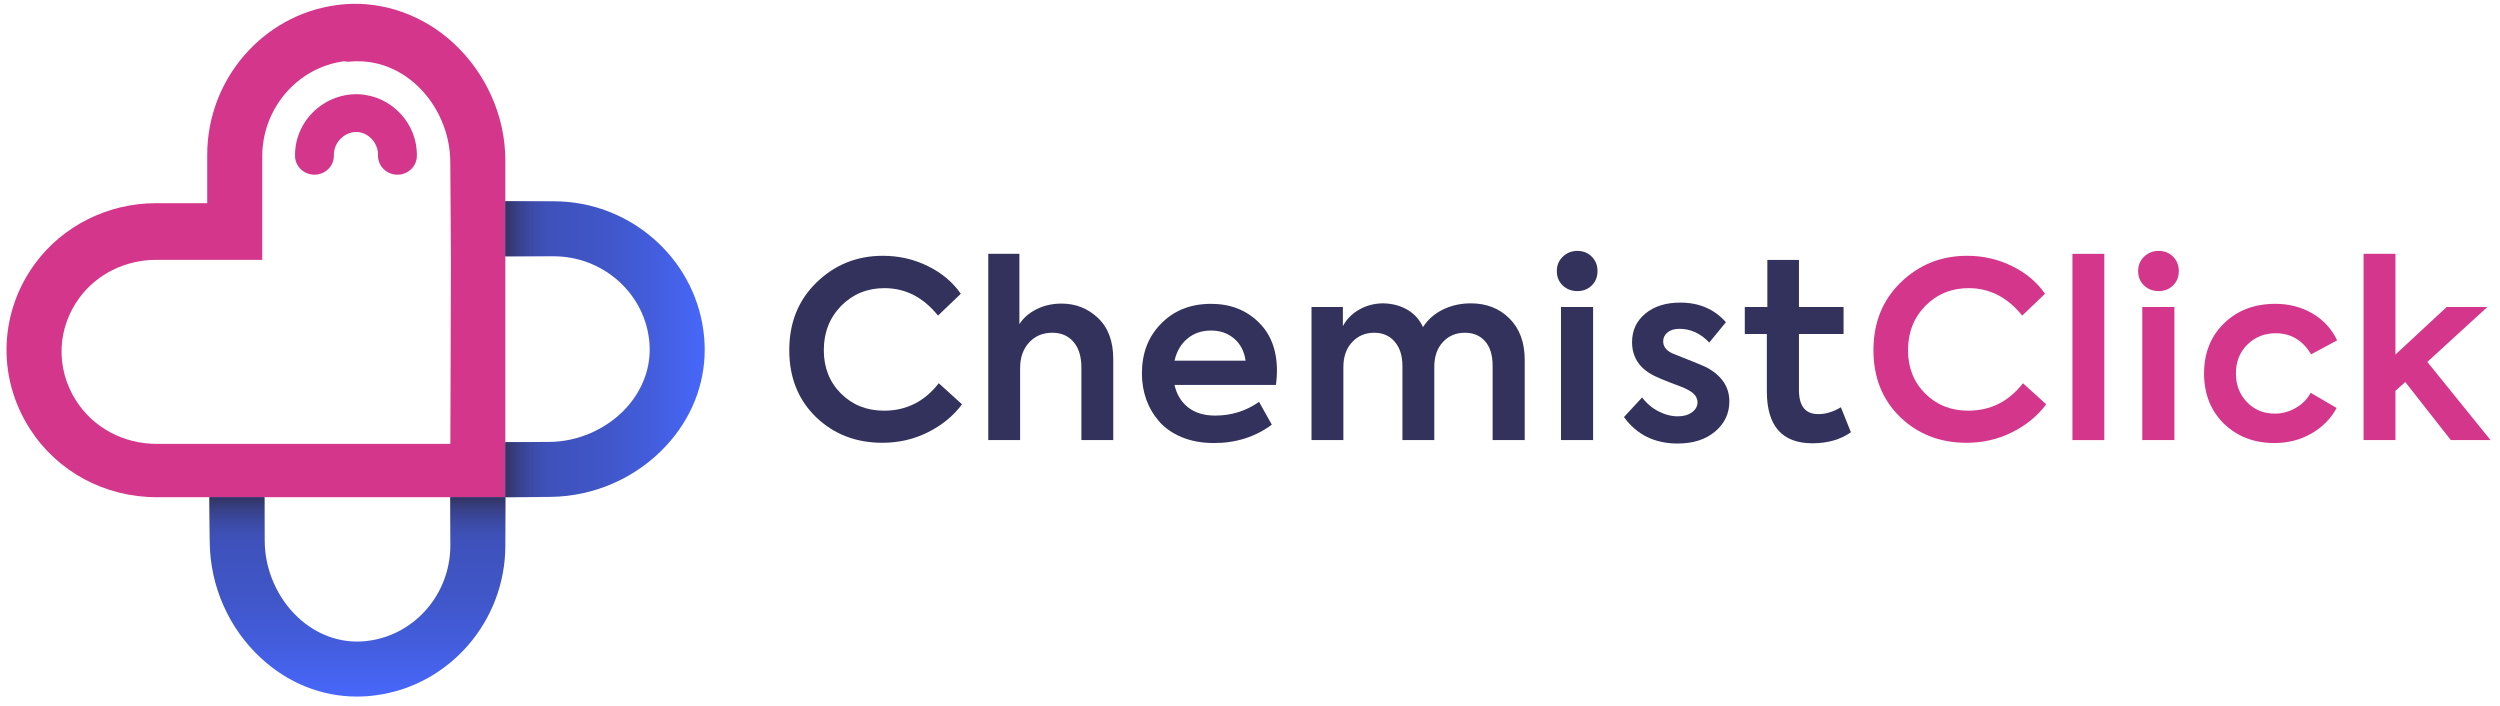
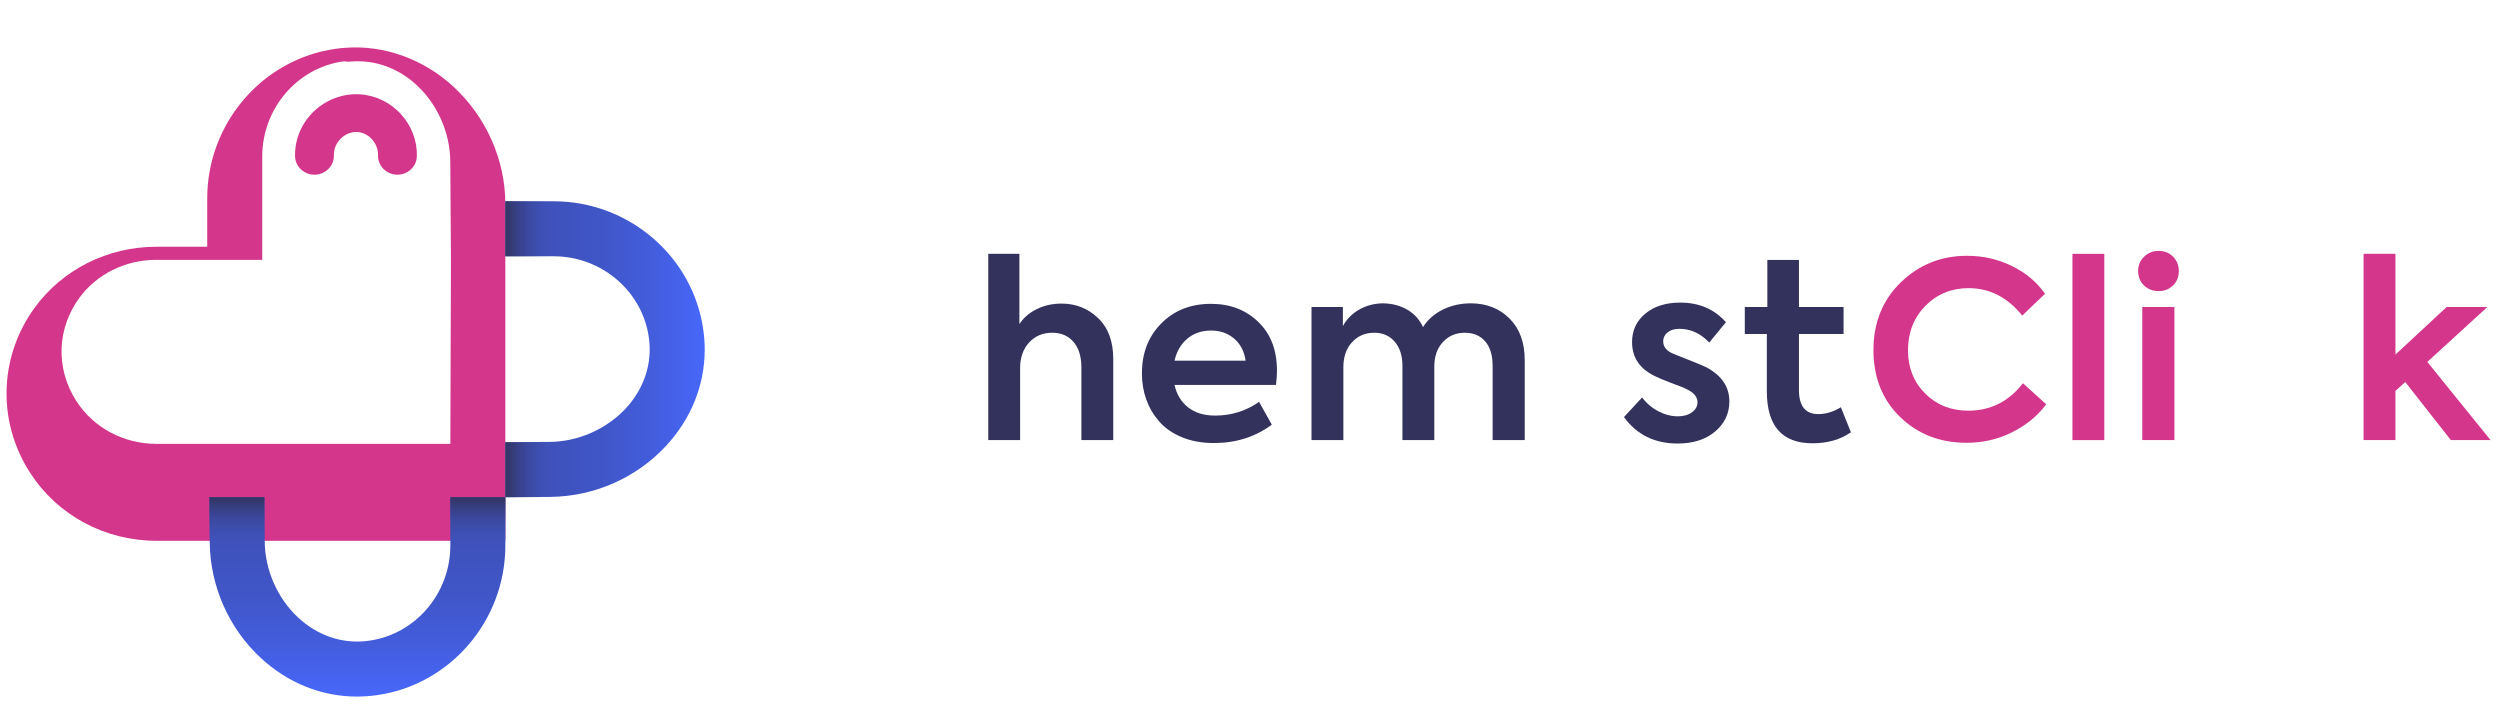
<svg xmlns="http://www.w3.org/2000/svg" version="1.1" id="Layer_1" x="0px" y="0px" viewBox="389.345 0 2103.459 593.803" style="enable-background:new 0 0 2000 2000;" width="2103.459px" height="593.803px">
  <defs />
  <style type="text/css">
	.Drop_x0020_Shadow{fill:none;}
	.Round_x0020_Corners_x0020_2_x0020_pt{fill:#FFFFFF;stroke:#231F20;stroke-miterlimit:10;}
	.Live_x0020_Reflect_x0020_X{fill:none;}
	.Bevel_x0020_Soft{fill:url(#SVGID_1_);}
	.Dusk{fill:#FFFFFF;}
	.Foliage_GS{fill:#FFDD00;}
	.Pompadour_GS{fill-rule:evenodd;clip-rule:evenodd;fill:#44ADE2;}
	.st0{fill:url(#SVGID_00000039117967078655424030000016983933411374189247_);}
	.st1{fill:url(#SVGID_00000026151962619870312460000010413010714225383597_);}
	.st2{fill:#D3368A;}
	.st3{fill:url(#SVGID_00000070110386643187872050000007088453201658799767_);}
	.st4{fill:url(#SVGID_00000155144238273889407910000007700740982671453586_);}
	.st5{fill:url(#SVGID_00000049910000815100416680000012041568924606927233_);}
	.st6{fill:url(#SVGID_00000113331811557829755210000009687988026571265171_);}
	.st7{fill:url(#SVGID_00000168827546027313218780000016170636526312810127_);}
	.st8{fill:url(#SVGID_00000021112896804657972570000017037094061322403714_);}
	.st9{fill:#32325D;}
</style>
  <g transform="matrix(1, 0, 0, 1, -277.965, -588.156)">
    <g>
      <linearGradient id="SVGID_00000023283273946778152350000004769128159435031738_" gradientUnits="userSpaceOnUse" x1="1104.963" y1="782.656" x2="1143.105" y2="782.656" gradientTransform="matrix(1 0 0 1 -13.017 179.76)">
        <stop offset="0" style="stop-color:#333462" />
        <stop offset="1" style="stop-color:#3B4AA4;stop-opacity:0" />
      </linearGradient>
      <polygon style="fill:url(#SVGID_00000023283273946778152350000004769128159435031738_);" points="1091.945,962.416 &#10;&#09;&#09;&#09;1091.945,962.417 1092,962.416 &#09;&#09;" />
      <g>
        <path class="st2" d="M969.864,667.51c-13.871-0.794-27.776,4.312-38.119,14.004 c-10.604,9.938-16.501,23.821-16.179,38.09 c0.197,8.769,7.66,15.723,16.688,15.531c9.018-0.192,16.171-7.457,15.972-16.227 c-0.123-5.506,2.074-10.663,6.189-14.52c3.795-3.558,8.753-5.44,13.53-5.164 c9.719,0.556,17.702,9.541,17.432,19.619c-0.235,8.769,6.885,16.062,15.904,16.291 c0.145,0.004,0.289,0.006,0.434,0.006c8.824,0,16.089-6.842,16.32-15.47 C1018.763,692.47,997.155,669.072,969.864,667.51z" />
-         <path class="st2" d="M1092.495,967.224v-0.014v-6.997V806.044v-46.282v-36.68 c-0.03-37.354-16.255-73.289-43.576-98.61 c-25.052-23.216-58.433-35.287-91.189-32.794 c-1.209,0.09-2.418,0.209-3.613,0.328c-1.299,0.135-2.583,0.299-3.867,0.463 c-61.898,8.435-108.583,62.57-108.583,125.931v40.698h-43.057 c-40.549,0-78.694,19.125-102.059,51.164 c-14.273,19.603-22.439,42.564-23.604,66.407 c-1.239,25.574,5.569,50.671,19.692,72.587 c23.096,35.846,62.913,57.24,106.507,57.24h44.165h46.282h156.426h46.473l0,0l0,0 v-0.001V967.224z M1046.224,961.627v0h-0.203H889.288H843.005h-43.342 c-0.046,0-0.09-0.004-0.136-0.004h-0.38c-27.799,0-53.075-13.466-67.616-36.04 c-8.853-13.735-13.123-29.396-12.361-45.266 c0.717-14.78,5.837-29.098,14.795-41.385 c14.661-20.125,38.832-32.143,64.645-32.143h43.366h45.972v-46.283v-40.696 c0-40.325,29.471-74.752,68.542-80.067c0.806-0.104,3.134,0.457,3.955,0.367 c0.761-0.075,1.523-0.149,2.314-0.209c2.483-0.187,4.961-0.239,7.425-0.16 c0.001,0,0.001,0,0.002,0c17.363,0.43,34.103,7.409,47.791,20.095 c17.662,16.363,28.202,40.579,28.202,64.764l0.241,36.572l0,0.004 l0.305,46.278v0.004l-0.501,154.165V961.627z" />
+         <path class="st2" d="M1092.495,967.224v-0.014v-6.997V806.044v-46.282c-0.03-37.354-16.255-73.289-43.576-98.61 c-25.052-23.216-58.433-35.287-91.189-32.794 c-1.209,0.09-2.418,0.209-3.613,0.328c-1.299,0.135-2.583,0.299-3.867,0.463 c-61.898,8.435-108.583,62.57-108.583,125.931v40.698h-43.057 c-40.549,0-78.694,19.125-102.059,51.164 c-14.273,19.603-22.439,42.564-23.604,66.407 c-1.239,25.574,5.569,50.671,19.692,72.587 c23.096,35.846,62.913,57.24,106.507,57.24h44.165h46.282h156.426h46.473l0,0l0,0 v-0.001V967.224z M1046.224,961.627v0h-0.203H889.288H843.005h-43.342 c-0.046,0-0.09-0.004-0.136-0.004h-0.38c-27.799,0-53.075-13.466-67.616-36.04 c-8.853-13.735-13.123-29.396-12.361-45.266 c0.717-14.78,5.837-29.098,14.795-41.385 c14.661-20.125,38.832-32.143,64.645-32.143h43.366h45.972v-46.283v-40.696 c0-40.325,29.471-74.752,68.542-80.067c0.806-0.104,3.134,0.457,3.955,0.367 c0.761-0.075,1.523-0.149,2.314-0.209c2.483-0.187,4.961-0.239,7.425-0.16 c0.001,0,0.001,0,0.002,0c17.363,0.43,34.103,7.409,47.791,20.095 c17.662,16.363,28.202,40.579,28.202,64.764l0.241,36.572l0,0.004 l0.305,46.278v0.004l-0.501,154.165V961.627z" />
      </g>
      <g>
        <linearGradient id="SVGID_00000070818902326339450550000001027327242324032175_" gradientUnits="userSpaceOnUse" x1="1092.221" y1="882.004" x2="1298.72" y2="882.004">
          <stop offset="0" style="stop-color:#3E51B8" />
          <stop offset="0.197" style="stop-color:#3F52BC" />
          <stop offset="0.399" style="stop-color:#4056C8" />
          <stop offset="0.605" style="stop-color:#435DDD" />
          <stop offset="0.81" style="stop-color:#4767FA" />
          <stop offset="0.818" style="stop-color:#4767FB" />
        </linearGradient>
        <path style="fill:url(#SVGID_00000070818902326339450550000001027327242324032175_);" d="M1259.904,873.537 c-0.092-1.2-0.2-2.401-0.328-3.617c-0.134-1.28-0.289-2.551-0.462-3.826 c-8.423-61.902-62.558-108.583-125.923-108.583h-2.553h-38.143v46.282h38.143h2.553 c40.327,0,74.747,29.467,80.063,68.537c0.111,0.812,0.21,1.629,0.296,2.432 c0.08,0.774,0.15,1.547,0.208,2.307c1.499,19.77-5.567,39.215-19.923,54.707 c-16.363,17.657-40.574,28.2-64.764,28.2l-36.576,0.243v0v6.216v39.271 v0.001l0,0v0.004l0,0v0.786v-0.029l36.672-0.209 c0.491-0,0.98-0.015,1.471-0.02 c36.831-0.431,72.161-16.044,97.144-43.003 c21.114-22.785,32.462-51.192,32.462-80.821 C1260.243,879.467,1260.13,876.504,1259.904,873.537z" />
        <linearGradient id="SVGID_00000134953838601562035010000014259604871865576106_" gradientUnits="userSpaceOnUse" x1="1105.512" y1="600.892" x2="1143.655" y2="600.892" gradientTransform="matrix(1 0 0 1 -13.017 179.76)">
          <stop offset="0" style="stop-color:#333462" />
          <stop offset="1" style="stop-color:#3B4AA4;stop-opacity:0" />
        </linearGradient>
        <rect x="1092.495" y="757.511" style="fill:url(#SVGID_00000134953838601562035010000014259604871865576106_);" width="38.143" height="46.282" />
        <linearGradient id="SVGID_00000042727137297915206000000007678511136926735289_" gradientUnits="userSpaceOnUse" x1="1105.512" y1="803.595" x2="1143.655" y2="803.595" gradientTransform="matrix(1 0 0 1 -13.017 179.76)">
          <stop offset="0" style="stop-color:#333462" />
          <stop offset="1" style="stop-color:#3B4AA4;stop-opacity:0" />
        </linearGradient>
        <rect x="1092.495" y="960.214" style="fill:url(#SVGID_00000042727137297915206000000007678511136926735289_);" width="38.143" height="46.282" />
      </g>
      <g>
        <linearGradient id="SVGID_00000134209251141575666190000003300656124932113075_" gradientUnits="userSpaceOnUse" x1="4173.243" y1="3734.177" x2="4379.741" y2="3734.177" gradientTransform="matrix(6.123234e-17 1 -1 6.123234e-17 4702.179 -3167.02)">
          <stop offset="0" style="stop-color:#3E51B8" />
          <stop offset="0.197" style="stop-color:#3F52BC" />
          <stop offset="0.399" style="stop-color:#4056C8" />
          <stop offset="0.605" style="stop-color:#435DDD" />
          <stop offset="0.81" style="stop-color:#4767FA" />
          <stop offset="0.818" style="stop-color:#4767FB" />
        </linearGradient>
        <path style="fill:url(#SVGID_00000134209251141575666190000003300656124932113075_);" d="M976.468,1173.905 c1.2-0.092,2.401-0.2,3.617-0.328c1.28-0.134,2.551-0.289,3.826-0.462 c61.902-8.423,108.583-62.558,108.583-125.923v-2.553v-38.143h-46.282v38.143v2.553 c0,40.327-29.467,74.747-68.537,80.063c-0.812,0.111-1.629,0.21-2.432,0.296 c-0.774,0.08-1.547,0.15-2.307,0.208c-19.77,1.499-39.215-5.566-54.707-19.923 c-17.657-16.363-28.2-40.574-28.2-64.764l-0.243-36.576h-0h-6.216h-39.271 h-0.001l0,0h-0.004l0,0h-0.785h0.029l0.209,36.672 c0,0.491,0.014,0.98,0.02,1.471 c0.431,36.831,16.044,72.161,43.003,97.144 c22.785,21.114,51.192,32.462,80.821,32.462 C970.539,1174.245,973.501,1174.131,976.468,1173.905z" />
        <linearGradient id="SVGID_00000132060566813127963460000016648173490558550421_" gradientUnits="userSpaceOnUse" x1="4186.534" y1="3453.065" x2="4224.676" y2="3453.065" gradientTransform="matrix(6.123234e-17 1 -1 6.123234e-17 4522.418 -3180.038)">
          <stop offset="0" style="stop-color:#333462" />
          <stop offset="1" style="stop-color:#3B4AA4;stop-opacity:0" />
        </linearGradient>
        <rect x="1046.213" y="1006.496" style="fill:url(#SVGID_00000132060566813127963460000016648173490558550421_);" width="46.282" height="38.143" />
        <linearGradient id="SVGID_00000026868589648354730110000002412648449196082581_" gradientUnits="userSpaceOnUse" x1="4186.534" y1="3655.768" x2="4224.676" y2="3655.768" gradientTransform="matrix(6.123234e-17 1 -1 6.123234e-17 4522.418 -3180.038)">
          <stop offset="0" style="stop-color:#333462" />
          <stop offset="1" style="stop-color:#3B4AA4;stop-opacity:0" />
        </linearGradient>
        <rect x="843.51" y="1006.496" style="fill:url(#SVGID_00000026868589648354730110000002412648449196082581_);" width="46.282" height="38.143" />
      </g>
    </g>
    <g transform="matrix(1, 0, 0, 1, 1047.096, -447.316)">
-       <path class="st9" d="M362.644,1408.026c-22.269,0-40.899-7.217-55.881-21.651 c-14.985-14.569-22.476-33.335-22.476-56.293c0-23.096,7.63-42.065,22.889-56.912 c15.395-14.982,34.023-22.476,55.881-22.476c13.47,0,26.084,2.887,37.839,8.66 c11.753,5.774,20.996,13.542,27.733,23.301l-19.177,18.351 c-12.372-15.395-27.424-23.094-45.157-23.094c-14.3,0-26.395,4.948-36.292,14.846 c-9.763,10.035-14.641,22.476-14.641,37.323c0,14.711,4.81,26.877,14.434,36.497 c9.621,9.624,21.719,14.434,36.292,14.434c18.694,0,34.023-7.697,45.983-23.094 l19.589,17.733c-7.287,9.762-16.841,17.599-28.662,23.507 C389.173,1405.072,376.388,1408.026,362.644,1408.026z" />
      <path class="st9" d="M478.528,1405.757h-26.808v-156.714h26.188v59.18 c3.299-5.222,8.111-9.414,14.435-12.578c6.32-3.161,13.332-4.743,21.033-4.743 c11.96,0,22.199,4.056,30.724,12.165c8.522,8.114,12.785,19.589,12.785,34.436 v68.253h-26.806v-61.036c0-9.207-2.202-16.392-6.599-21.547 c-4.402-5.155-10.382-7.733-17.94-7.733c-7.974,0-14.469,2.751-19.486,8.248 c-5.02,5.501-7.526,12.649-7.526,21.445V1405.757z" />
      <path class="st9" d="M694.625,1347.402c0,3.576-0.277,7.562-0.825,11.96h-85.368 c1.786,7.975,5.6,14.263,11.445,18.868c5.841,4.607,13.435,6.908,22.785,6.908 c13.61,0,25.911-3.846,36.91-11.547l10.723,19.177 c-13.887,10.311-30.105,15.465-48.664,15.465c-10.175,0-19.213-1.649-27.115-4.948 c-7.907-3.299-14.263-7.733-19.075-13.299 c-4.813-5.568-8.421-11.754-10.825-18.558 c-2.407-6.804-3.608-14.055-3.608-21.754c0-17.044,5.361-30.998,16.084-41.859 c10.857-11.135,24.879-16.703,42.065-16.703c16.083,0,29.347,5.088,39.797,15.259 C689.398,1316.404,694.625,1330.082,694.625,1347.402z M639.156,1313.585 c-7.837,0-14.47,2.269-19.898,6.806c-5.432,4.536-9.041,10.722-10.827,18.557 h59.8c-1.102-7.835-4.298-14.021-9.589-18.557 C653.348,1315.853,646.853,1313.585,639.156,1313.585z" />
      <path class="st9" d="M857.727,1290.696c13.198,0,24.055,4.263,32.58,12.785 c8.522,8.525,12.785,20.14,12.785,34.848v67.428h-27.013v-62.48 c0-8.934-2.097-15.806-6.288-20.62c-4.195-4.81-9.866-7.217-17.012-7.217 c-7.562,0-13.749,2.613-18.558,7.837c-4.814,5.225-7.217,12.165-7.217,20.825 v61.654h-26.806v-62.273c0-8.66-2.165-15.498-6.495-20.518 c-4.332-5.016-10.073-7.526-17.219-7.526c-7.562,0-13.784,2.649-18.662,7.939 c-4.881,5.294-7.319,12.269-7.319,20.93v61.447h-26.808V1293.79h26.395v16.084 c3.161-5.909,7.8-10.585,13.918-14.023c6.116-3.435,12.817-5.155,20.105-5.155 c7.558,0.139,14.295,1.927,20.207,5.362c5.909,3.438,10.311,8.318,13.198,14.639 c3.985-6.322,9.553-11.238,16.702-14.743 C841.366,1292.45,849.202,1290.696,857.727,1290.696z" />
-       <path class="st9" d="M947.422,1280.387c-4.948,0-9.073-1.579-12.372-4.743 c-3.299-3.161-4.948-7.217-4.948-12.167c0-4.81,1.682-8.831,5.052-12.062 c3.366-3.229,7.456-4.846,12.269-4.846c4.811,0,8.832,1.617,12.063,4.846 c3.228,3.231,4.846,7.252,4.846,12.062c0,4.95-1.618,9.006-4.846,12.167 C956.255,1278.808,952.234,1280.387,947.422,1280.387z M960.62,1293.79v111.967h-27.013 V1293.79H960.62z" />
      <path class="st9" d="M1031.757,1408.644c-19.384,0-34.436-7.422-45.159-22.269l15.259-16.497 c3.712,4.95,8.281,8.835,13.714,11.651c5.428,2.82,10.892,4.227,16.392,4.227 c4.811,0,8.764-1.133,11.858-3.401c3.092-2.269,4.639-5.052,4.639-8.351 c0-4.399-2.82-7.971-8.455-10.723c-1.787-1.098-6.325-2.954-13.609-5.567 c-6.463-2.476-11.206-4.466-14.228-5.981 c-12.511-6.186-18.764-15.672-18.764-28.455c0-9.76,3.712-17.735,11.134-23.919 c7.424-6.186,17.251-9.28,29.487-9.28c15.806,0,28.591,5.5,38.353,16.497 l-14.021,17.114c-7.288-7.697-15.672-11.547-25.157-11.547 c-4.125,0-7.422,0.999-9.898,2.99c-2.474,1.994-3.711,4.504-3.711,7.526 c0,4.95,3.228,8.593,9.691,10.929c16.357,6.463,25.363,10.175,27.012,11.135 c12.646,6.876,18.971,16.361,18.971,28.456c0,10.175-3.989,18.63-11.96,25.363 C1055.332,1405.277,1044.816,1408.644,1031.757,1408.644z" />
      <path class="st9" d="M1169.087,1378.126l8.453,21.033 c-8.799,6.186-19.589,9.28-32.374,9.28c-25.568,0-38.353-14.569-38.353-43.716 v-48.251h-18.558v-22.682h18.971v-39.591h26.601v39.591h37.528v22.682h-37.528v47.22 c0,13.474,5.428,20.207,16.29,20.207 C1156.437,1383.899,1162.762,1381.976,1169.087,1378.126z" />
      <path class="st2" d="M1274.863,1408.026c-22.269,0-40.899-7.217-55.881-21.651 c-14.985-14.569-22.476-33.335-22.476-56.293c0-23.096,7.63-42.065,22.889-56.912 c15.395-14.982,34.023-22.476,55.881-22.476c13.47,0,26.084,2.887,37.839,8.66 c11.753,5.774,20.996,13.542,27.733,23.301l-19.177,18.351 c-12.372-15.395-27.424-23.094-45.157-23.094c-14.3,0-26.395,4.948-36.292,14.846 c-9.762,10.035-14.641,22.476-14.641,37.323c0,14.711,4.81,26.877,14.434,36.497 c9.621,9.624,21.719,14.434,36.292,14.434c18.694,0,34.023-7.697,45.983-23.094 l19.589,17.733c-7.287,9.762-16.841,17.599-28.662,23.507 C1301.392,1405.072,1288.607,1408.026,1274.863,1408.026z" />
      <path class="st2" d="M1390.748,1249.044v156.714h-26.808v-156.714H1390.748z" />
      <path class="st2" d="M1436.521,1280.387c-4.948,0-9.073-1.579-12.372-4.743 c-3.299-3.161-4.948-7.217-4.948-12.167c0-4.81,1.682-8.831,5.052-12.062 c3.366-3.229,7.456-4.846,12.269-4.846c4.811,0,8.832,1.617,12.063,4.846 c3.228,3.231,4.846,7.252,4.846,12.062c0,4.95-1.618,9.006-4.846,12.167 C1445.353,1278.808,1441.332,1280.387,1436.521,1280.387z M1449.718,1293.79v111.967 h-27.013V1293.79H1449.718z" />
-       <path class="st2" d="M1533.845,1408.231c-17.186,0-31.413-5.496-42.683-16.495 c-11-10.996-16.497-25.019-16.497-42.065c0-17.044,5.568-31.066,16.702-42.065 c11.27-10.996,25.704-16.497,43.303-16.497c11.547,0,21.96,2.716,31.238,8.146 c9.28,5.432,16.188,12.958,20.724,22.579l-21.856,11.753 c-7.15-11.821-17.048-17.733-29.694-17.733c-9.623,0-17.665,3.232-24.125,9.691 c-6.325,6.325-9.485,14.367-9.485,24.126c0,9.624,3.094,17.666,9.28,24.125 c6.185,6.463,14.021,9.693,23.507,9.693c6.186,0,12.062-1.615,17.63-4.846 c5.568-3.228,9.725-7.456,12.476-12.681l21.856,12.785 c-4.948,9.073-12.062,16.258-21.342,21.547 C1555.6,1405.586,1545.254,1408.231,1533.845,1408.231z" />
      <path class="st2" d="M1715.713,1405.757h-33.405l-38.353-48.87l-8.248,7.422v41.447h-26.808 v-156.714h26.808v84.75l43.096-40.004h34.229l-50.518,46.19L1715.713,1405.757z" />
    </g>
  </g>
</svg>